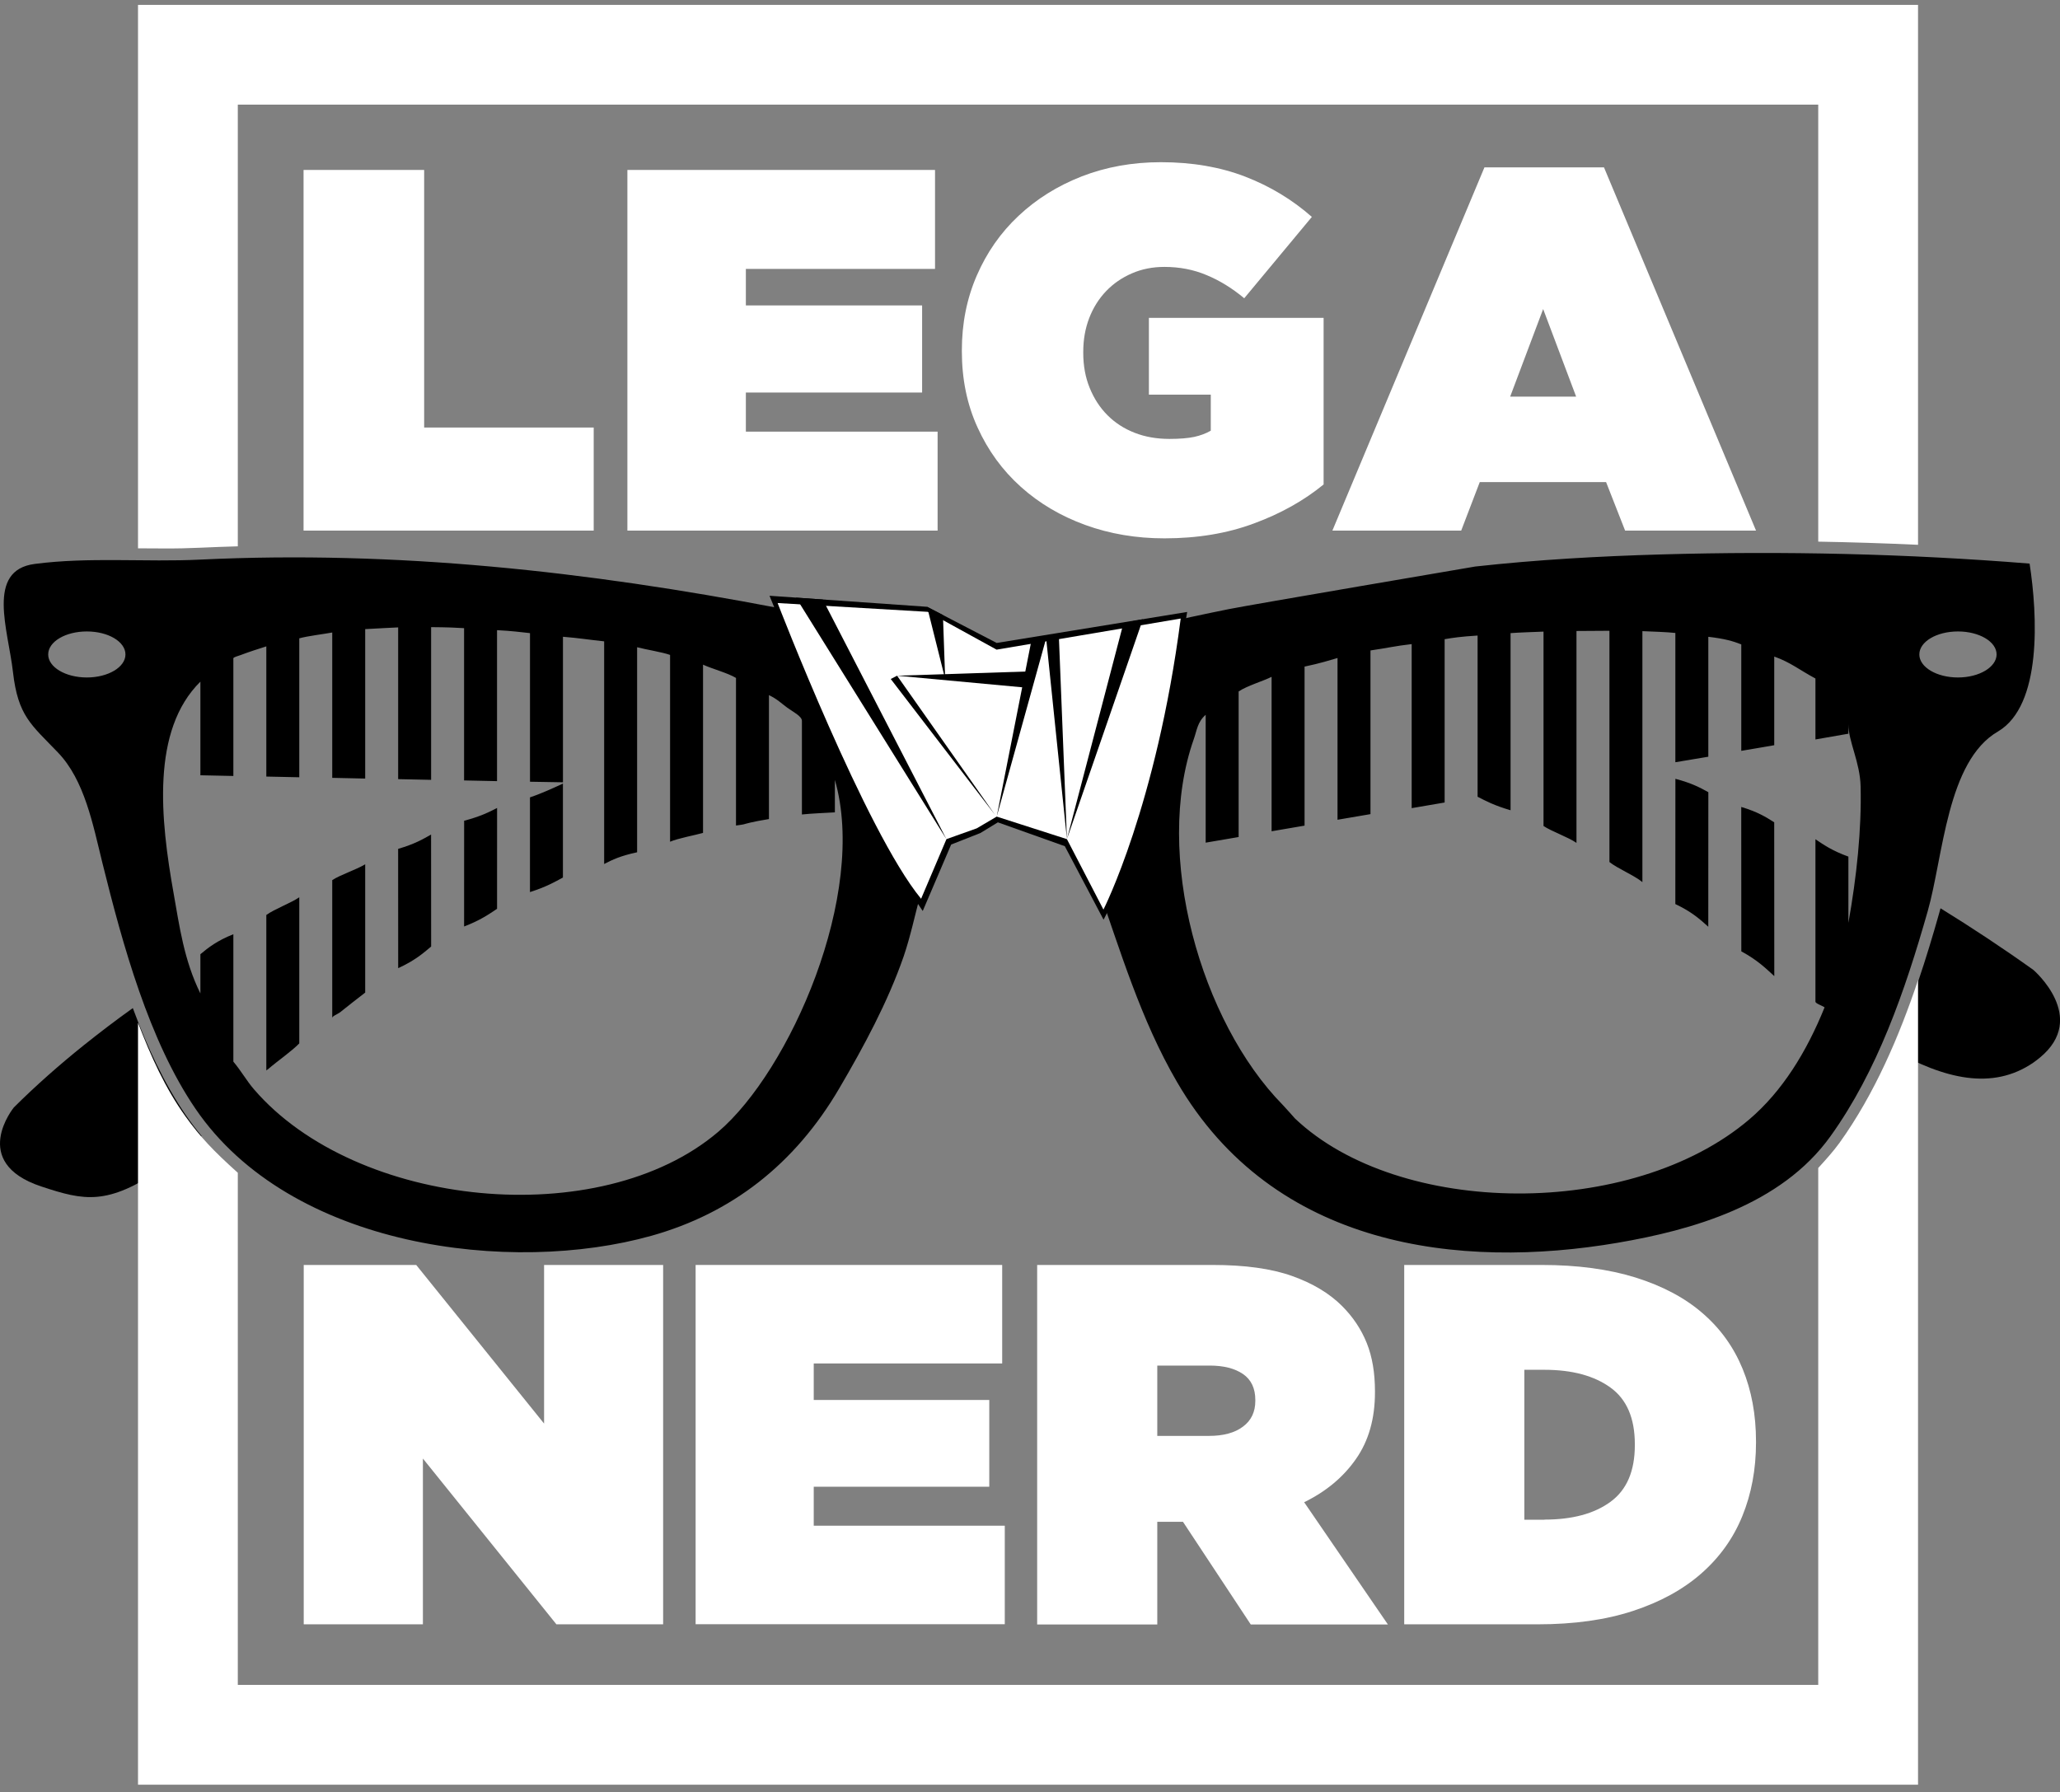
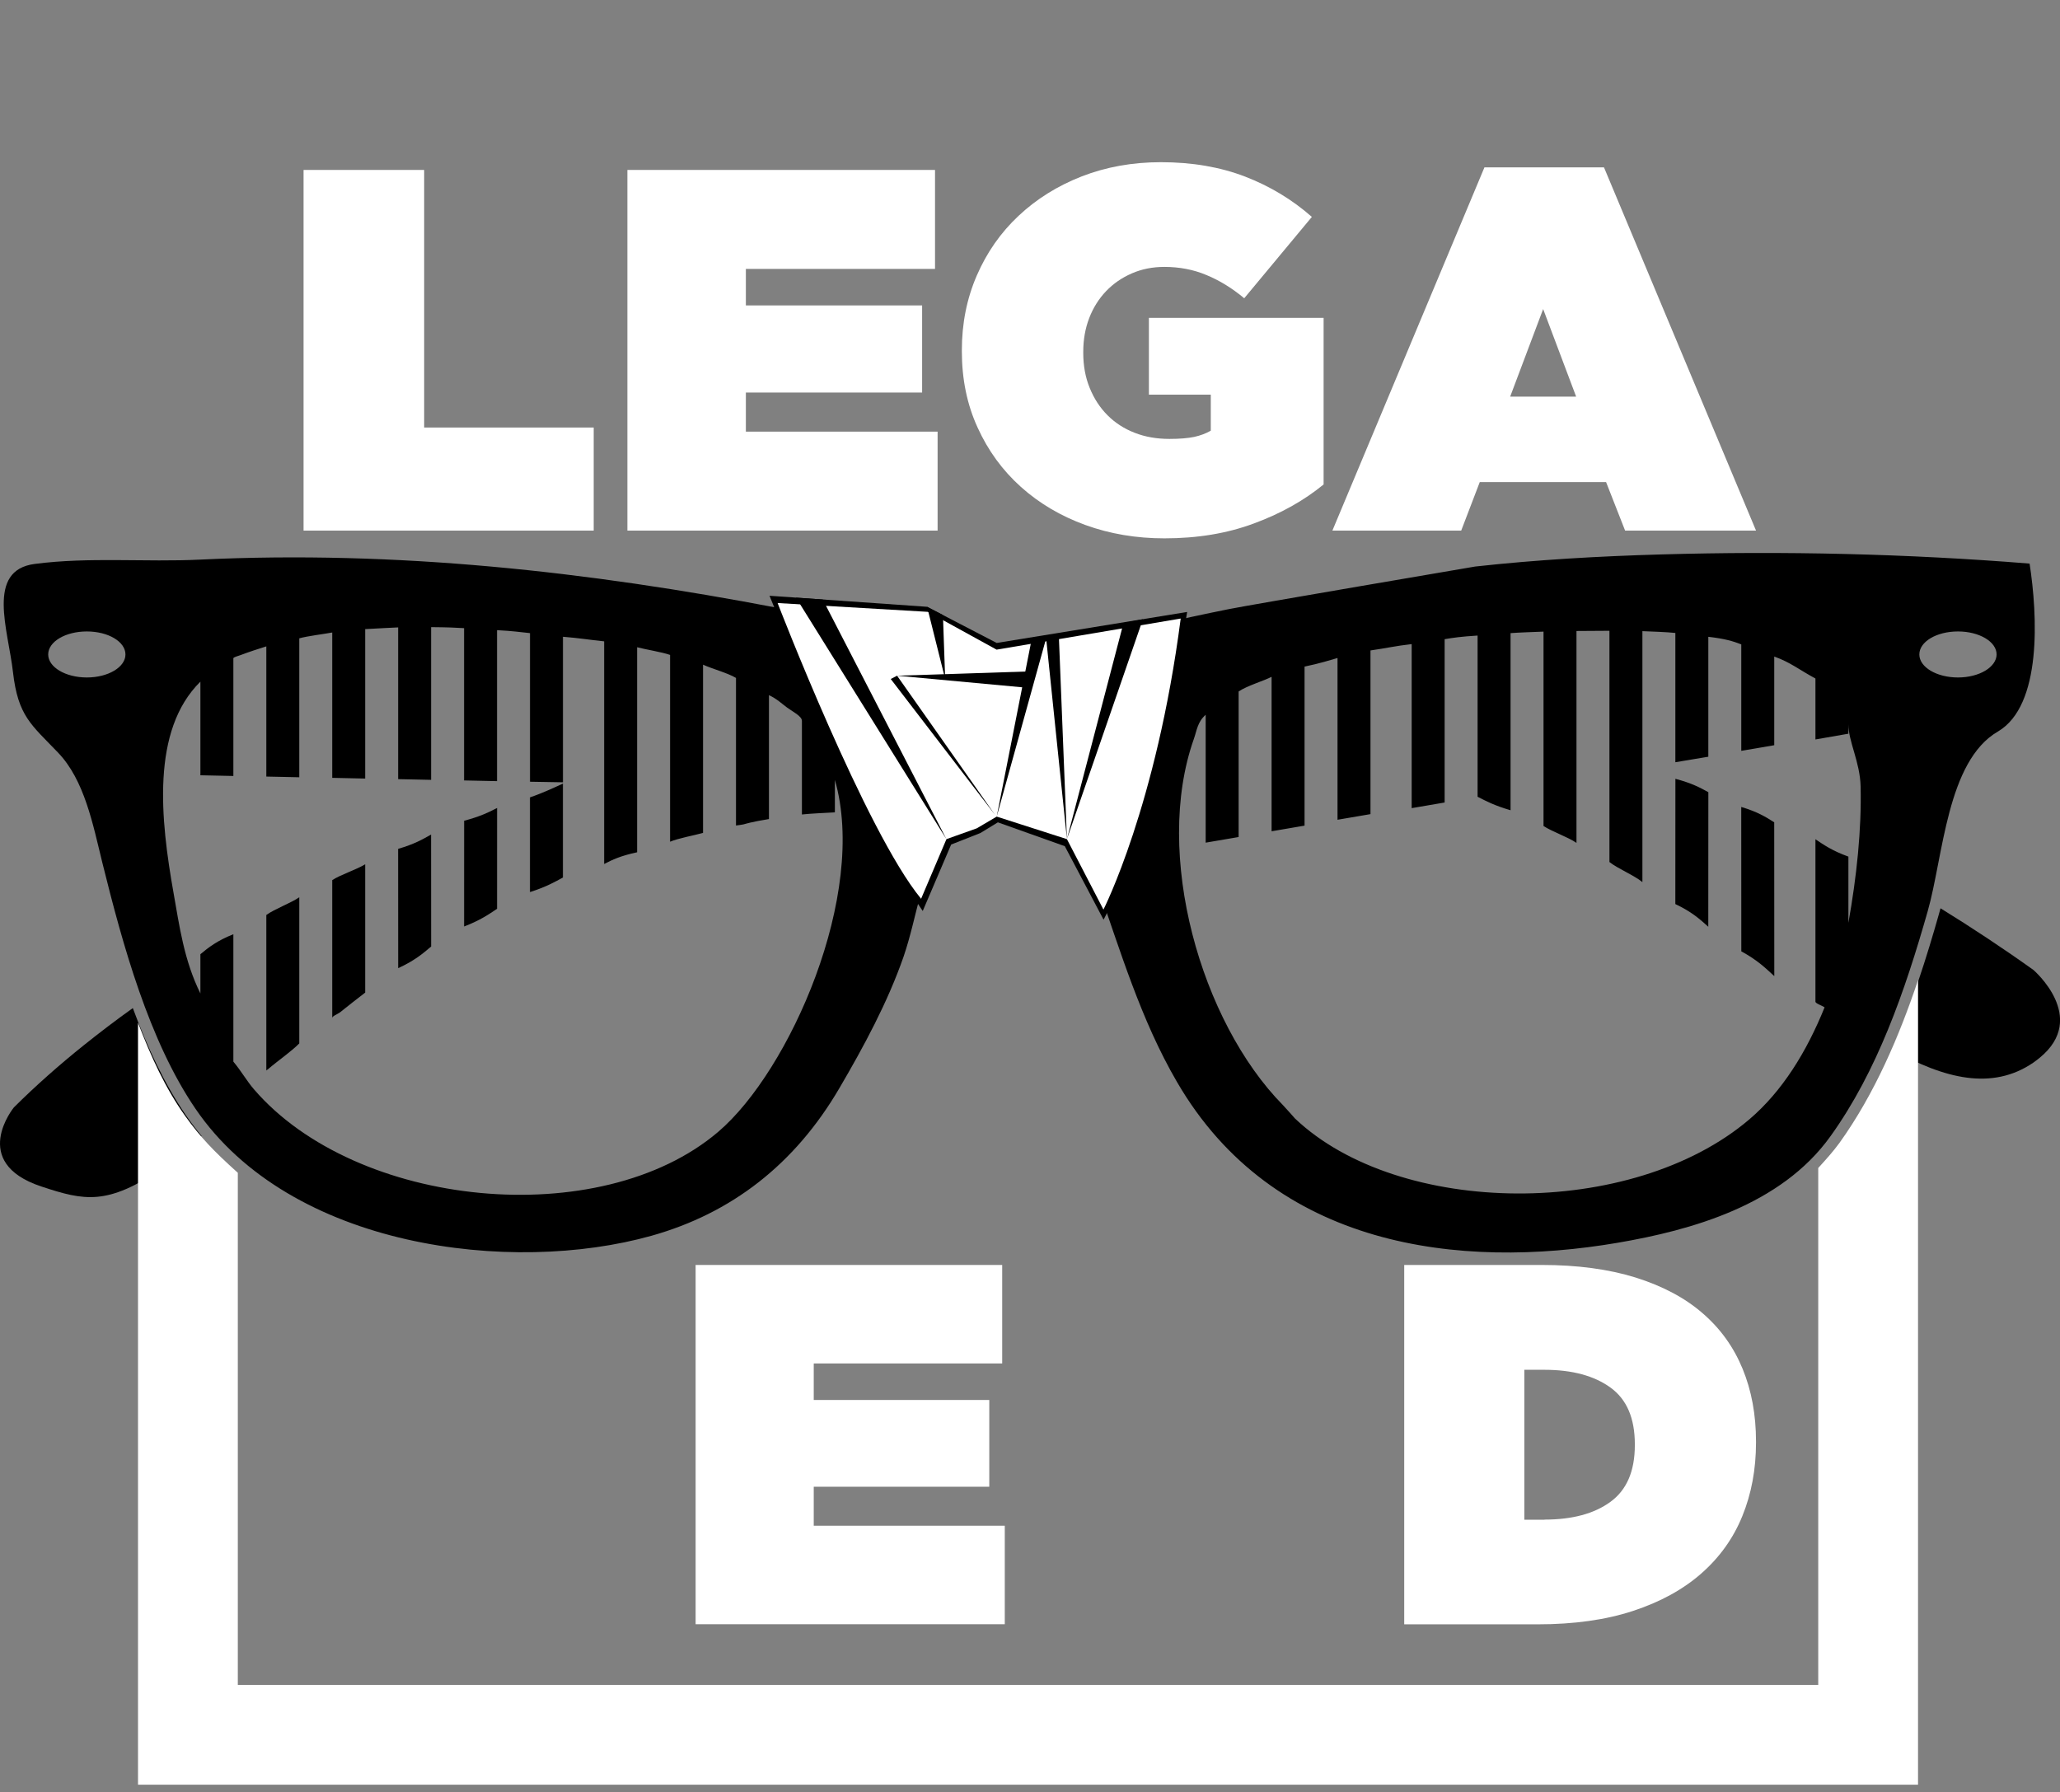
<svg xmlns="http://www.w3.org/2000/svg" width="100%" height="100%" viewBox="0 0 100 87" version="1.1" xml:space="preserve" style="fill-rule:evenodd;clip-rule:evenodd;stroke-linejoin:round;stroke-miterlimit:2;">
  <rect x="0" y="0" width="100" height="87" fill="#808080" stroke="none" />
  <g transform="matrix(0.4,0,0,0.4,-701.872,-240.401)">
    <g>
      <g transform="matrix(0,1,1,0,1825.69,700.694)">
        <path d="M-2.694,-6.694L8.583,-6.694C7.942,-4.694 7.358,-3.694 6.816,-2.694L-4.583,-2.694C-4.128,-3.694 -3.386,-5.264 -2.916,-6.689" style="fill-rule:nonzero;" />
      </g>
      <g transform="matrix(1,0,0,1,1787,709.905)">
        <path d="M0,21.046C0,20.989 0.104,20.946 0.162,20.903C1.444,19.806 3,18.752 4,17.74L4,0C3,0.698 1,1.424 0,2.151L0,21.046Z" style="fill-rule:nonzero;" />
      </g>
      <g transform="matrix(1,0,0,1,1795,705.9)">
        <path d="M0,18.653C0,18.425 0.618,18.211 0.932,17.983C1.957,17.157 3,16.344 4,15.575L4,0C3,0.627 1,1.269 0,1.924L0,18.653Z" style="fill-rule:nonzero;" />
      </g>
      <g transform="matrix(0.971,0.239,0.239,-0.971,1801.12,717.796)">
        <path d="M2,-0.243C3.723,1.121 4.486,2.205 5.256,3.261L2,16.459C1.166,15.666 0.335,14.86 -1.467,13.814L2,-0.243Z" style="fill-rule:nonzero;" />
      </g>
      <g transform="matrix(0.963,0.268,0.268,-0.963,1809.15,712.654)">
        <path d="M2,-0.273C3.721,1.005 4.494,1.958 5.278,2.871L2,14.665C1.174,13.903 0.348,13.141 -1.438,12.097L2,-0.273Z" style="fill-rule:nonzero;" />
      </g>
      <g transform="matrix(0.959,0.283,0.283,-0.959,1956.32,709.912)">
        <path d="M1.841,-0.311C4.025,-0.649 5.242,-1.241 6.455,-1.819L1.841,13.845C0.725,14.095 -0.388,14.333 -2.455,14.273L1.841,-0.311Z" style="fill-rule:nonzero;" />
      </g>
      <g transform="matrix(0.969,0.247,0.247,-0.969,1964.27,715.752)">
        <path d="M1.859,-0.269C4.065,-0.823 5.284,-1.557 6.479,-2.193L1.859,15.894C0.731,16.267 -0.393,16.627 -2.479,16.713L1.859,-0.269Z" style="fill-rule:nonzero;" />
      </g>
      <g transform="matrix(1,0,0,1,1979,710.546)">
        <path d="M0,2.463L0,-5.573C-2,-6.299 -3,-7.012 -4,-7.682L-4,12.026C-4,12.26 -3.209,12.493 -2.89,12.722C-5.075,18.127 -8.021,22.908 -12.023,26.318C-26.302,38.473 -54.559,38.188 -67.169,26.204C-67.169,26.204 -68.245,24.979 -68.63,24.58C-78.59,14.463 -84.372,-5.871 -79.442,-19.836C-79.056,-20.932 -79,-21.91 -78,-22.786L-78,-7.268L-74,-7.952L-74,-25.619C-73,-26.301 -71,-26.887 -70,-27.394L-70,-8.65L-66,-9.334L-66,-28.637C-64,-29.058 -63,-29.396 -62,-29.679L-62,-10.047L-58,-10.731L-58,-30.597C-56,-30.884 -55,-31.14 -53,-31.367L-53,-11.457L-49,-12.141L-49,-31.964C-48,-32.136 -47,-32.282 -45,-32.405L-45,-12.84C-44,-12.327 -43,-11.785 -41,-11.201L-41,-32.699C-40,-32.78 -38,-32.841 -37,-32.883L-37,-9.291C-36,-8.622 -34,-7.938 -33,-7.24L-33,-32.958C-33,-32.958 -32.924,-32.959 -32.853,-32.96C-31.613,-32.968 -30,-32.983 -29,-32.985L-29,-4.917C-28,-4.119 -26,-3.307 -25,-2.48L-25,-32.938C-24,-32.899 -22,-32.832 -21,-32.72L-21,-17.029L-17,-17.699L-17,-32.253C-15,-32.023 -14,-31.724 -13,-31.333L-13,-18.411L-9,-19.095L-9,-29.856C-7,-29.141 -6,-28.266 -4,-27.192L-4,-19.793L0,-20.492L0,-21.644C0,-19.541 1.409,-17.056 1.482,-14.108C1.609,-8.851 1,-3.116 0,2.463M13.298,-32.903C15.877,-32.903 17.986,-31.663 17.986,-30.11C17.972,-28.571 15.877,-27.317 13.298,-27.317C10.704,-27.317 8.609,-28.571 8.609,-30.11C8.609,-31.663 10.704,-32.903 13.298,-32.903M-156,-14.595L-156,-32.258C-154,-32.096 -153,-31.913 -151,-31.702L-151,-4.675C-150,-5.202 -149,-5.672 -147,-6.1L-147,-30.987C-146,-30.715 -144,-30.407 -143,-30.054L-143,-7.382C-142,-7.809 -140,-8.166 -139,-8.451L-139,-28.873C-138,-28.399 -136,-27.866 -135,-27.262L-135,-9.349C-134,-9.477 -133.969,-9.519 -133.969,-9.519C-133.969,-9.519 -133,-9.819 -131,-10.132L-131,-25.172C-130,-24.698 -129.522,-24.195 -128.786,-23.655C-128.112,-23.161 -127,-22.623 -127,-22.047L-127,-10.688C-126,-10.802 -124,-10.888 -123,-10.945L-123,-14.886C-119,-1.007 -128.478,20.433 -137.156,27.829C-151.491,40.04 -181.07,37.119 -193.51,22.656C-194.388,21.636 -195,20.511 -196,19.31L-196,3.846C-198,4.645 -199,5.442 -200,6.269L-200,11.034C-202,7.002 -202.558,2.761 -203.249,-1.112C-204.847,-10.086 -206,-20.894 -200,-26.809L-200,-15.447L-196,-15.362L-196,-29.642C-196,-29.783 -195.44,-29.915 -195.111,-30.039C-194.076,-30.429 -193,-30.778 -192,-31.091L-192,-15.29L-188,-15.205L-188,-32.066C-187,-32.352 -185,-32.586 -184,-32.775L-184,-15.134L-180,-15.048L-180,-33.186C-178,-33.29 -177,-33.356 -176,-33.394L-176,-14.977L-172,-14.891L-172,-33.426C-170,-33.41 -169,-33.366 -168,-33.303L-168,-14.82L-164,-14.735L-164,-33.058C-162,-32.955 -161.348,-32.835 -160.033,-32.704C-160.001,-32.7 -160,-32.697 -160,-32.693L-160,-14.663L-156,-14.595ZM-213.782,-27.317C-216.376,-27.317 -218.471,-28.571 -218.471,-30.11C-218.471,-31.663 -216.376,-32.903 -213.782,-32.903C-211.189,-32.903 -209.095,-31.663 -209.095,-30.11C-209.095,-28.571 -211.189,-27.317 -213.782,-27.317M18.157,-20.763C23.515,-23.926 22.959,-34.855 21.99,-41.139C7.113,-42.336 -7.806,-42.678 -22.711,-42.251C-30.249,-42.037 -37.787,-41.609 -45.282,-40.783C-45.282,-40.783 -72.67,-36.123 -75.206,-35.61C-81.319,-34.37 -87.347,-33.06 -93.303,-30.994C-105.03,-26.918 -118.268,-33.53 -129.953,-35.767C-152.951,-40.17 -176.235,-42.764 -199.989,-41.624C-206.672,-41.296 -213.455,-41.966 -220.109,-41.097C-226.052,-40.327 -223.315,-33.06 -222.746,-27.973C-222.133,-22.629 -220.537,-21.603 -217.303,-18.226C-214.054,-14.863 -213.042,-9.462 -211.888,-4.788C-209.422,5.157 -206.23,16.771 -200.602,25.021C-189.06,41.964 -162.257,45.227 -145.242,40.44C-135.609,37.732 -127.887,31.833 -122.443,22.513C-119.536,17.555 -116.572,12.083 -114.648,6.525C-112.996,1.666 -112.54,-3.578 -109.832,-7.952C-107.41,-11.856 -101.725,-11.6 -98.119,-10.773C-93.773,-9.762 -92.833,-6.898 -91.266,-2.423C-88.344,5.87 -85.894,14.206 -81.476,21.787C-69.763,41.935 -47.206,44.572 -27.997,41.295C-19.091,39.77 -8.19,36.763 -2.177,28.37C3.494,20.476 6.857,10.786 9.621,1.068C11.517,-5.573 11.944,-17.172 18.157,-20.763" style="fill-rule:nonzero;" />
      </g>
      <g transform="matrix(1,0,0,1,1770.8,747.309)">
        <path d="M0,-23.953C-2.037,-22.5 -4.018,-20.989 -5.941,-19.451C-8.948,-17.042 -11.798,-14.52 -14.435,-11.898C-14.435,-11.898 -19.906,-5.229 -11.129,-2.308C-5.813,-0.541 -3.106,0 3.563,-4.474C5.017,-5.642 6.598,-6.953 8.351,-8.421C7.667,-9.247 7.025,-10.102 6.413,-10.986C3.805,-14.791 1.725,-19.265 0,-23.953" style="fill-rule:nonzero;" />
      </g>
      <g transform="matrix(1,0,0,1,2001.45,725.892)">
        <path d="M0,-7.167C-3.791,-9.875 -7.553,-12.354 -11.271,-14.648C-11.328,-14.406 -11.399,-14.164 -11.471,-13.921C-12.953,-8.691 -14.748,-3.006 -17.156,2.48C-10.802,6.085 -4.974,7.481 -0.015,4.09C0.271,3.891 0.527,3.691 0.77,3.492C6.74,-1.396 0,-7.167 0,-7.167" style="fill-rule:nonzero;" />
      </g>
      <g transform="matrix(1,0,0,1,1791.52,665.403)">
        <path d="M0,-43.774L14.635,-43.774L14.635,-12.511L35.211,-12.511L35.211,0L0,0L0,-43.774Z" style="fill:white;fill-rule:nonzero;" />
      </g>
      <g transform="matrix(1,0,0,1,1830.82,665.403)">
        <path d="M0,-43.774L37.334,-43.774L37.334,-31.762L14.378,-31.762L14.378,-27.33L35.767,-27.33L35.767,-16.757L14.378,-16.757L14.378,-12.012L37.647,-12.012L37.647,0L0,0L0,-43.774Z" style="fill:white;fill-rule:nonzero;" />
      </g>
      <g transform="matrix(1,0,0,1,1895.99,620.688)">
        <path d="M0,45.655C-3.42,45.655 -6.626,45.113 -9.604,44.03C-12.582,42.947 -15.19,41.409 -17.427,39.4C-19.664,37.39 -21.403,34.996 -22.671,32.203C-23.953,29.411 -24.58,26.319 -24.58,22.956L-24.58,22.827C-24.58,19.578 -23.982,16.557 -22.771,13.765C-21.56,10.972 -19.878,8.55 -17.698,6.511C-15.532,4.474 -12.981,2.878 -10.031,1.724C-7.097,0.584 -3.891,0 -0.428,0C3.363,0 6.769,0.584 9.804,1.752C12.824,2.921 15.518,4.545 17.897,6.64L9.689,16.515C8.236,15.303 6.712,14.363 5.13,13.708C3.548,13.038 1.838,12.71 0,12.71C-1.425,12.71 -2.736,12.967 -3.947,13.494C-5.158,14.021 -6.198,14.734 -7.082,15.66C-7.951,16.572 -8.636,17.655 -9.12,18.909C-9.604,20.163 -9.847,21.53 -9.847,23.027L-9.847,23.155C-9.847,24.694 -9.59,26.119 -9.063,27.402C-8.535,28.698 -7.823,29.795 -6.896,30.721C-5.984,31.634 -4.888,32.346 -3.605,32.845C-2.337,33.343 -0.926,33.586 0.612,33.586C1.866,33.586 2.864,33.5 3.619,33.343C4.375,33.173 5.044,32.93 5.629,32.588L5.629,28.214L-1.881,28.214L-1.881,18.894L19.322,18.894L19.322,39.114C16.942,41.067 14.121,42.649 10.872,43.845C7.623,45.057 4.004,45.655 0,45.655" style="fill:white;fill-rule:nonzero;" />
      </g>
      <g transform="matrix(1,0,0,1,1945.96,637.574)">
        <path d="M0,11.57L-4.004,0.94L-8.008,11.57L0,11.57ZM-11.129,-16.259L3.378,-16.259L21.831,27.829L5.942,27.829L3.634,21.944L-11.698,21.944L-13.95,27.829L-29.582,27.829L-11.129,-16.259Z" style="fill:white;fill-rule:nonzero;" />
      </g>
      <g transform="matrix(1,0,0,1,1791.54,798.151)">
-         <path d="M0,-43.617L13.651,-43.617L29.169,-24.366L29.169,-43.617L43.618,-43.617L43.618,0L30.665,0L14.463,-20.12L14.463,0L0,0L0,-43.617Z" style="fill:white;fill-rule:nonzero;" />
-       </g>
+         </g>
      <g transform="matrix(1,0,0,1,1839.1,798.138)">
        <path d="M0,-43.604L37.205,-43.604L37.205,-31.649L14.335,-31.649L14.335,-27.217L35.638,-27.217L35.638,-16.687L14.335,-16.687L14.335,-11.957L37.519,-11.957L37.519,0L0,0L0,-43.604Z" style="fill:white;fill-rule:nonzero;" />
      </g>
      <g transform="matrix(1,0,0,1,1901.41,777.419)">
-         <path d="M0,-2.138C1.738,-2.138 3.121,-2.509 4.118,-3.264C5.116,-4.005 5.614,-5.045 5.614,-6.384L5.614,-6.498C5.614,-7.909 5.116,-8.964 4.118,-9.648C3.121,-10.331 1.768,-10.673 0.071,-10.673L-6.284,-10.673L-6.284,-2.138L0,-2.138ZM-20.861,-22.885L0.442,-22.885C4.347,-22.885 7.553,-22.444 10.075,-21.546C12.597,-20.649 14.606,-19.437 16.146,-17.898C17.471,-16.573 18.468,-15.076 19.138,-13.409C19.808,-11.742 20.135,-9.79 20.135,-7.553L20.135,-7.425C20.135,-4.219 19.365,-1.526 17.826,0.669C16.287,2.878 14.192,4.616 11.542,5.913L21.702,20.747L5.059,20.747L-3.163,8.293L-6.284,8.293L-6.284,20.747L-20.861,20.747L-20.861,-22.885Z" style="fill:white;fill-rule:nonzero;" />
-       </g>
+         </g>
      <g transform="matrix(1,0,0,1,1942.11,767.244)">
        <path d="M0,18.197C3.362,18.197 6.042,17.484 8.008,16.045C9.988,14.606 10.972,12.311 10.972,9.163L10.972,9.049C10.972,5.885 9.988,3.591 8.008,2.166C6.042,0.741 3.362,0.014 0,0.014L-2.437,0.014L-2.437,18.211L0,18.211L0,18.197ZM-17.015,-12.71L-0.313,-12.71C4.004,-12.71 7.794,-12.198 11.058,-11.186C14.32,-10.16 17.028,-8.735 19.194,-6.854C21.359,-4.988 22.97,-2.736 24.053,-0.1C25.136,2.537 25.678,5.471 25.678,8.72L25.678,8.849C25.678,12.084 25.122,15.061 24.024,17.755C22.928,20.463 21.26,22.785 19.037,24.737C16.814,26.689 14.05,28.2 10.744,29.283C7.452,30.366 3.591,30.907 -0.812,30.907L-17.015,30.907L-17.015,-12.71Z" style="fill:white;fill-rule:nonzero;" />
      </g>
      <g transform="matrix(1,0,0,1,1859.01,685.823)">
        <path d="M0,14.292L-10.943,-12.511L8.179,-11.172L16.629,-6.783L39.742,-10.545L36.607,8.72L31.848,22.443L29.597,26.803L24.894,17.883L16.771,14.99L14.648,16.287L11.101,17.684L7.652,25.749L0,14.292Z" style="fill-rule:nonzero;" />
      </g>
      <g transform="matrix(1,0,0,1,1849.05,711.401)">
        <path d="M0,-37.206C0,-37.206 10.702,-9.448 17.413,-1.311L20.491,-8.55L24.168,-9.861L26.59,-11.286L35.111,-8.55L39.543,0C39.543,0 45.97,-12.583 48.919,-35.325L26.576,-31.549L18.24,-36.137L0,-37.206Z" style="fill:white;fill-rule:nonzero;" />
      </g>
      <g transform="matrix(1,0,0,1,1867.19,683.415)">
        <path d="M0,-8.764L2.195,0L1.924,-7.766L0,-8.764Z" style="fill-rule:nonzero;" />
      </g>
      <g transform="matrix(1,0,0,1,1854.53,702.623)">
        <path d="M0,-28.855L15.005,0.228L-3.249,-29.083L0,-28.855Z" style="fill-rule:nonzero;" />
      </g>
      <g transform="matrix(1,0,0,1,1875.64,678.484)">
        <path d="M0,21.631L4.204,0.299L5.999,0L0,21.631Z" style="fill-rule:nonzero;" />
      </g>
      <g transform="matrix(1,0,0,1,1884.16,676.162)">
        <path d="M0,26.689L9.22,0L6.868,0.456L0,26.689Z" style="fill-rule:nonzero;" />
      </g>
      <g transform="matrix(1,0,0,1,1881.64,702.495)">
        <path d="M0,-24.011L2.522,0.356L1.539,-24.367L0,-24.011Z" style="fill-rule:nonzero;" />
      </g>
      <g transform="matrix(1,0,0,1,1863.55,683.941)">
        <path d="M0,-0.926L15.531,0.513L15.788,-1.439L0,-0.926Z" style="fill-rule:nonzero;" />
      </g>
      <g transform="matrix(1,0,0,1,1863.55,699.901)">
        <path d="M0,-16.886L11.884,0L-0.77,-16.487L0,-16.886Z" style="fill-rule:nonzero;" />
      </g>
      <g transform="matrix(1,0,0,1,1778.91,601.693)">
-         <path d="M0,65.79C1.539,65.719 3.063,65.662 4.631,65.619L4.631,12.012L196.43,12.012L196.43,65.049C200.42,65.12 204.552,65.248 208.542,65.434L208.542,-0.1L-7.481,-0.1L-7.481,65.861C-6.483,65.875 -5.529,65.875 -4.56,65.875C-2.778,65.89 -1.325,65.847 0,65.79" style="fill:white;fill-rule:nonzero;" />
-       </g>
+         </g>
      <g transform="matrix(1,0,0,1,1975.34,794.818)">
        <path d="M0,-52.054L0,10.686L-191.799,10.686L-191.799,-51.47C-194.791,-54.163 -196.33,-55.787 -198.154,-58.324C-200.634,-61.786 -202.344,-65.605 -203.911,-69.68L-203.911,22.799L12.112,22.799L12.112,-74.853C9.832,-68.071 6.868,-61.088 2.579,-55.103C1.781,-54.006 0.855,-52.994 0,-52.054" style="fill:white;fill-rule:nonzero;" />
      </g>
    </g>
  </g>
</svg>